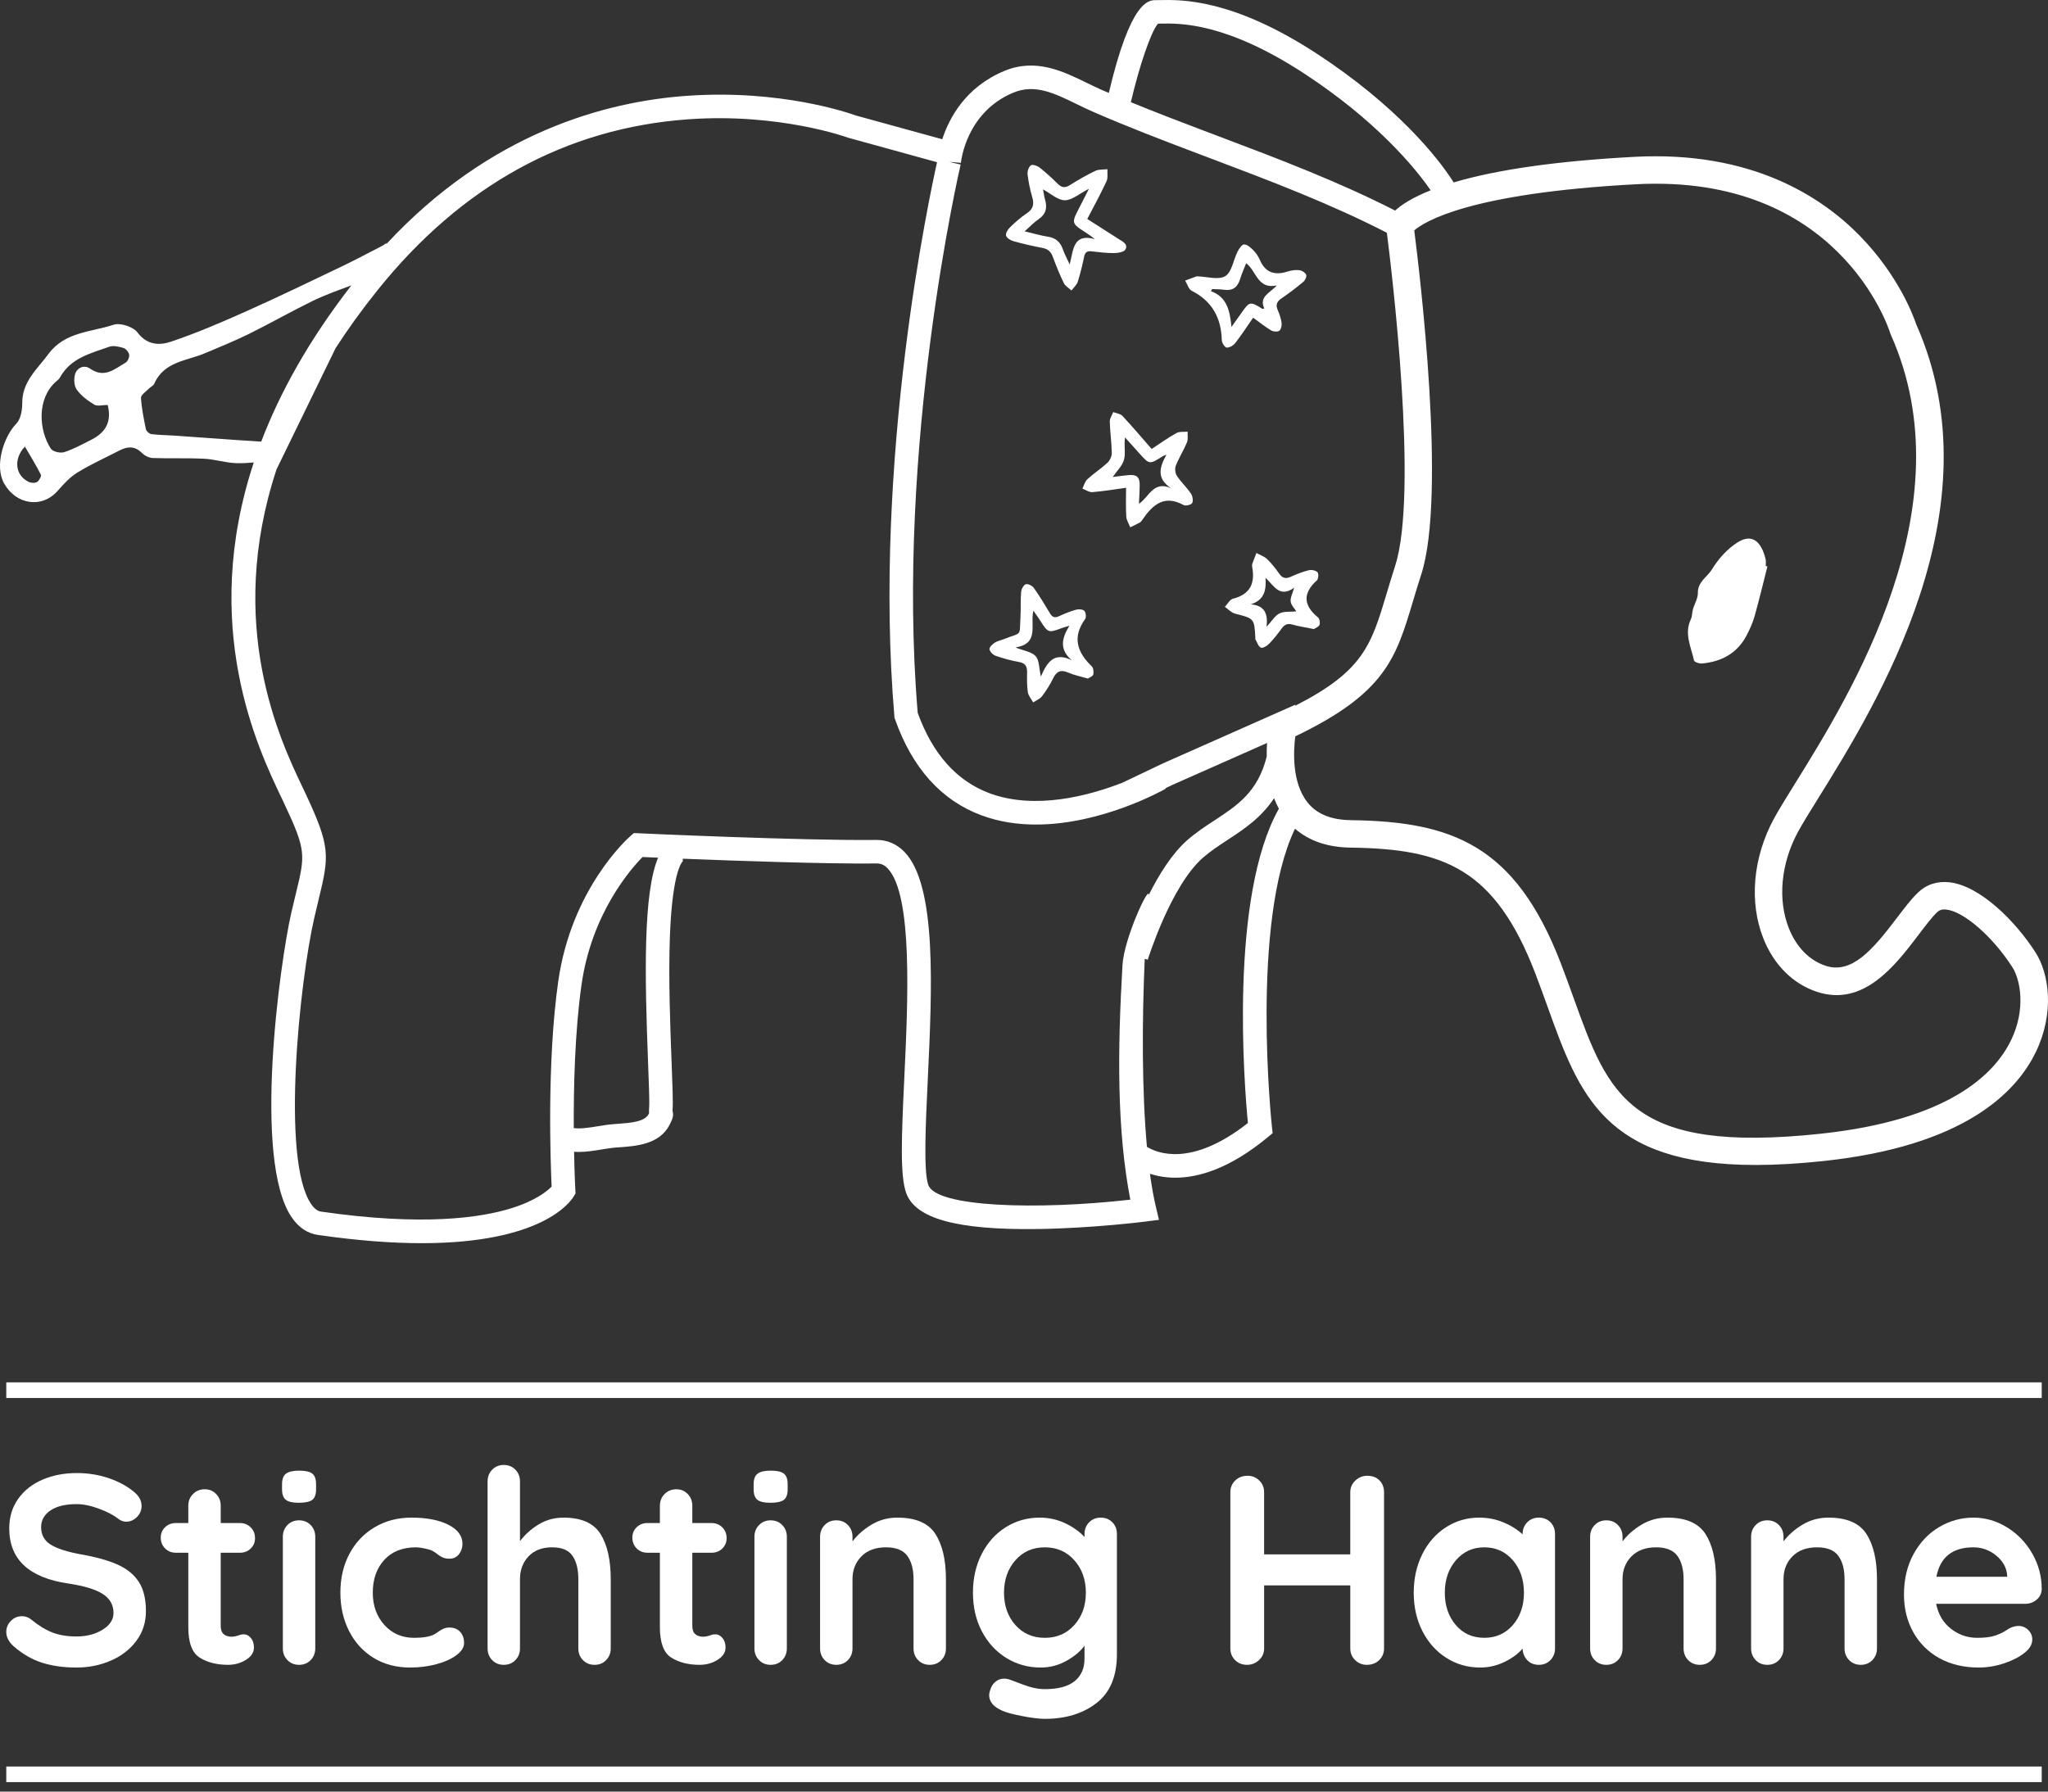
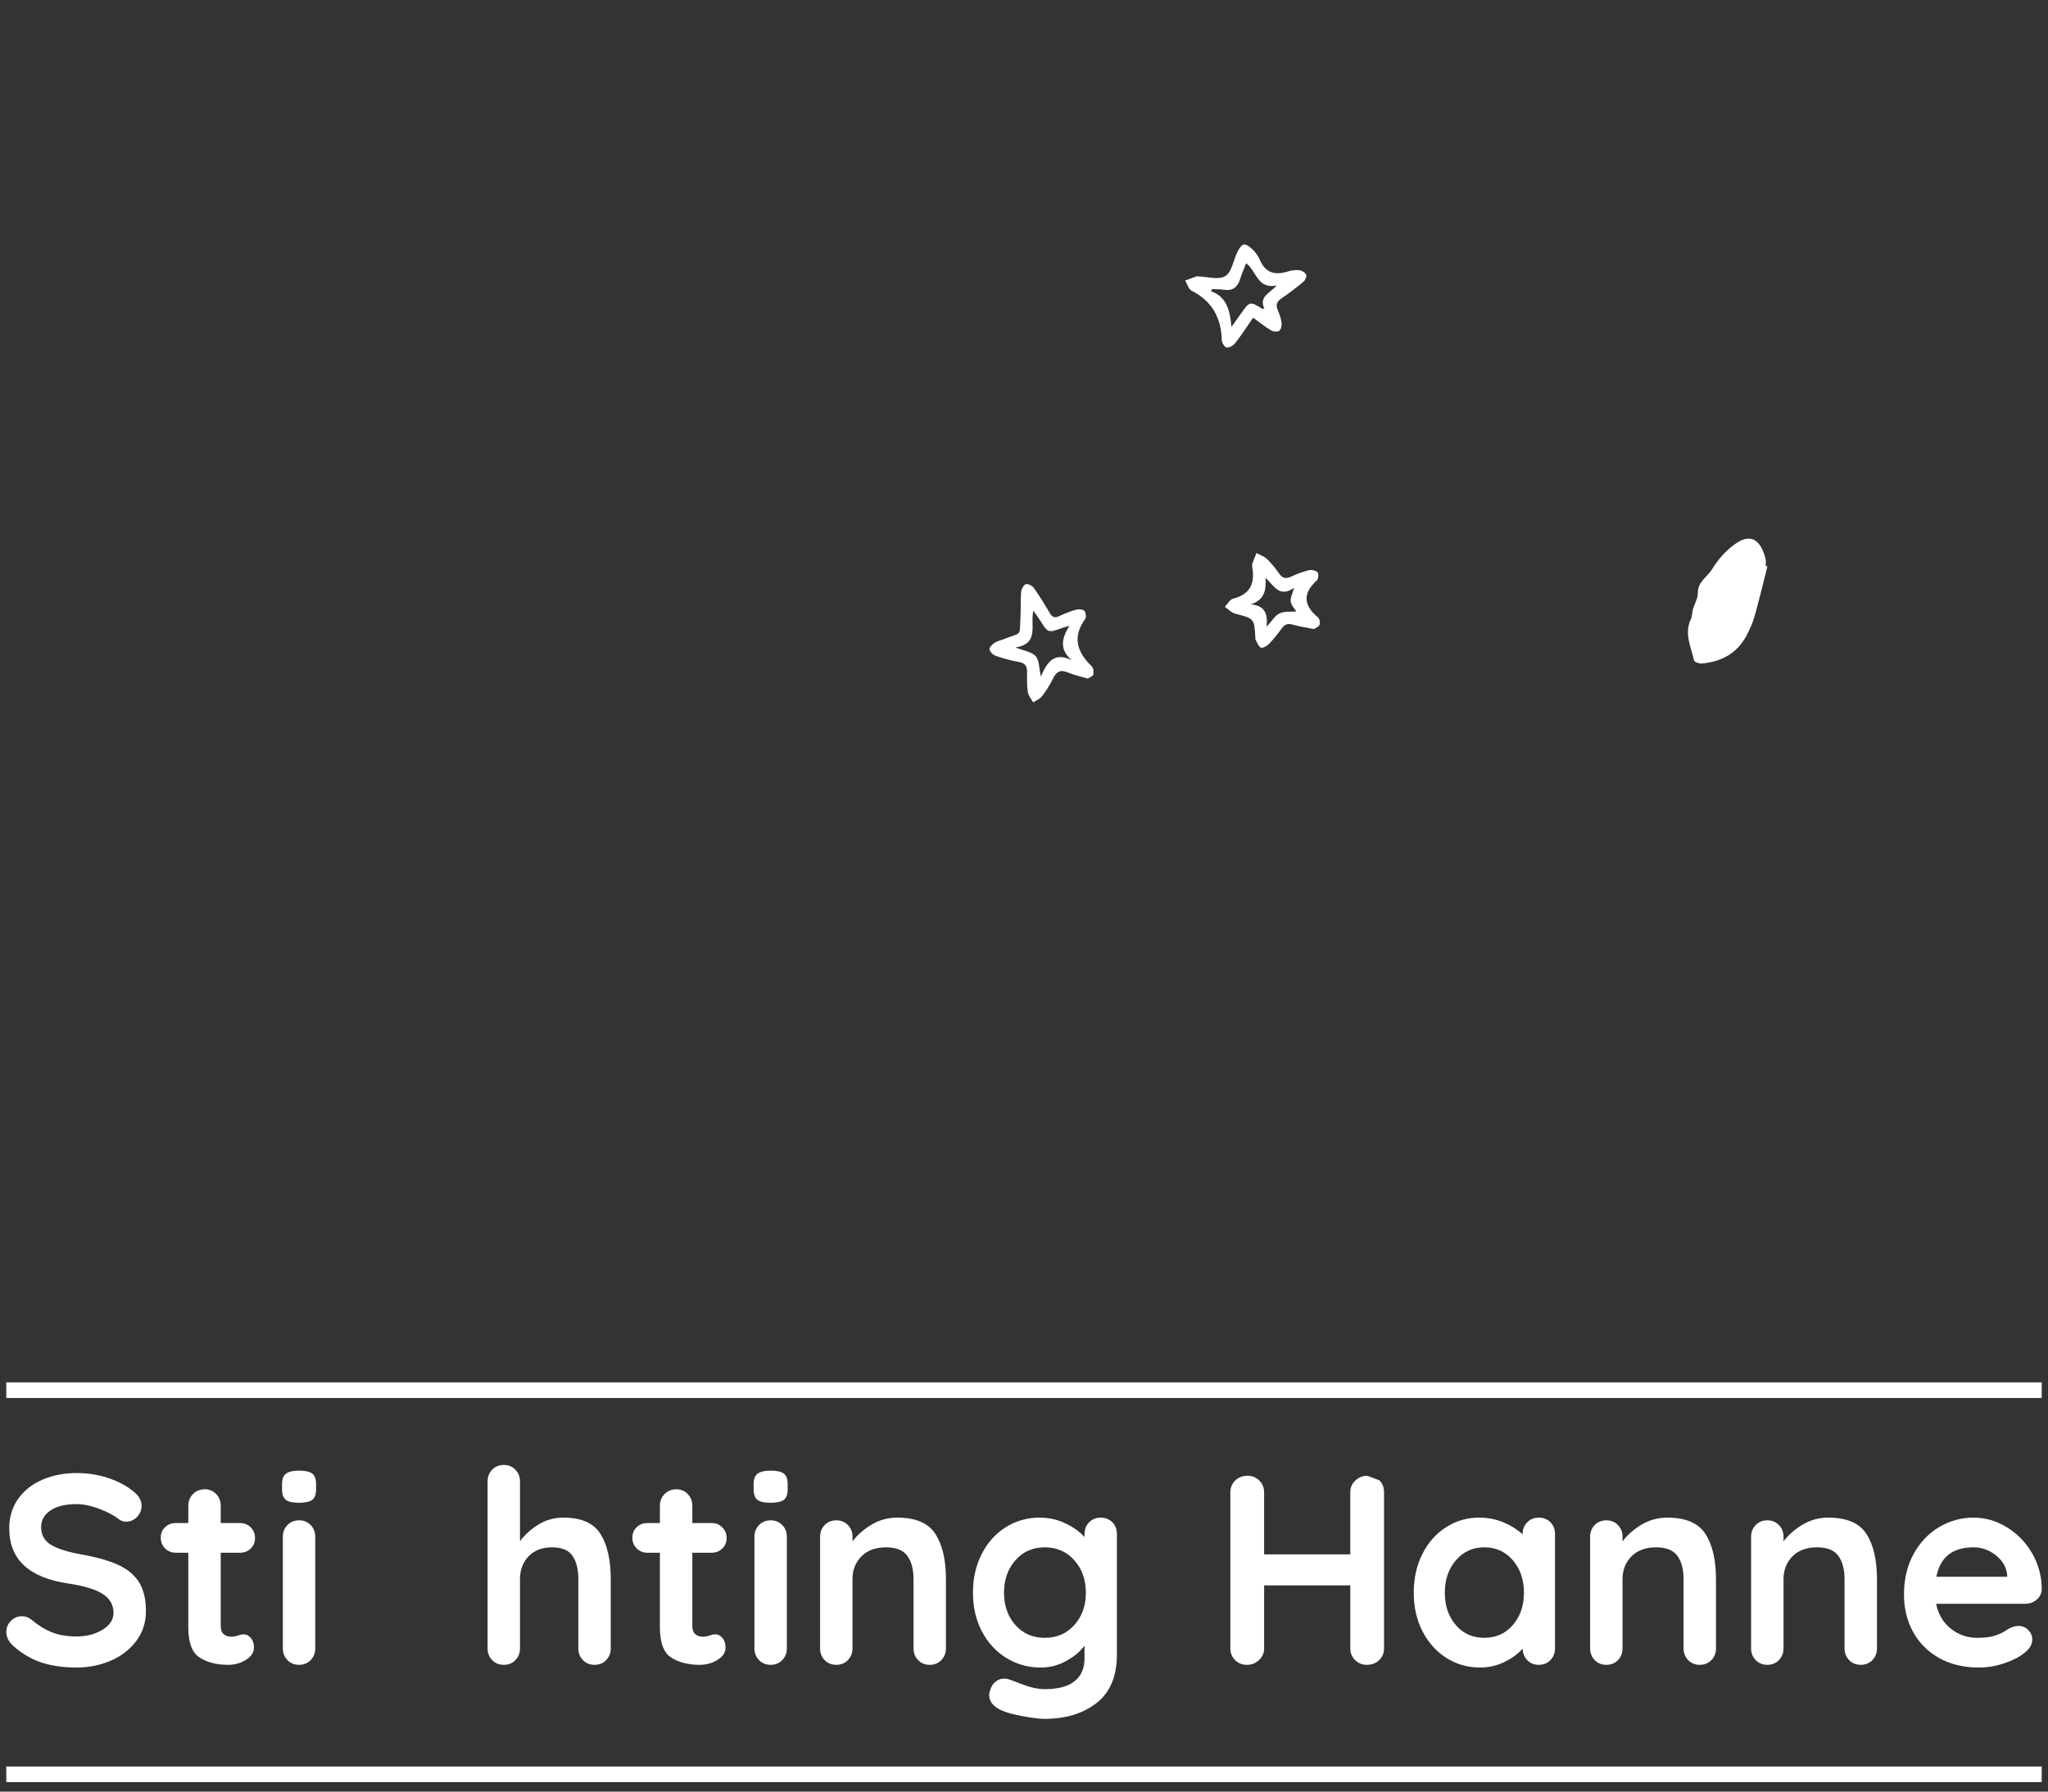
<svg xmlns="http://www.w3.org/2000/svg" width="112" height="98" viewBox="0 0 112 98" fill="none">
  <rect x="0" y="0" width="112" height="98" fill="#333333" stroke="none" />
  <g clip-path="url(#clip0_313_198)">
    <path d="M2.293 90.948C1.741 90.771 1.224 90.47 0.742 90.047C0.476 89.81 0.343 89.549 0.343 89.264C0.343 89.037 0.426 88.838 0.594 88.665C0.761 88.493 0.963 88.406 1.2 88.406C1.386 88.406 1.554 88.466 1.702 88.584C2.095 88.909 2.479 89.145 2.854 89.293C3.228 89.441 3.671 89.515 4.183 89.515C4.735 89.515 5.21 89.391 5.609 89.145C6.008 88.899 6.207 88.594 6.207 88.229C6.207 87.786 6.01 87.439 5.616 87.188C5.222 86.937 4.597 86.747 3.74 86.619C1.584 86.304 0.506 85.299 0.506 83.605C0.506 82.984 0.668 82.445 0.993 81.987C1.318 81.529 1.761 81.18 2.322 80.938C2.884 80.697 3.509 80.576 4.198 80.576C4.819 80.576 5.402 80.67 5.949 80.857C6.495 81.044 6.951 81.29 7.315 81.596C7.6 81.822 7.743 82.083 7.743 82.379C7.743 82.605 7.66 82.805 7.492 82.977C7.325 83.15 7.128 83.236 6.901 83.236C6.754 83.236 6.621 83.191 6.503 83.103C6.246 82.896 5.89 82.706 5.432 82.534C4.974 82.362 4.563 82.275 4.198 82.275C3.578 82.275 3.098 82.391 2.758 82.623C2.418 82.854 2.249 83.157 2.249 83.531C2.249 83.954 2.423 84.275 2.773 84.491C3.122 84.708 3.671 84.885 4.42 85.023C5.267 85.171 5.944 85.361 6.451 85.592C6.958 85.823 7.34 86.138 7.596 86.537C7.852 86.936 7.98 87.466 7.98 88.126C7.98 88.746 7.805 89.29 7.455 89.758C7.106 90.226 6.64 90.586 6.06 90.837C5.478 91.088 4.853 91.214 4.184 91.214C3.474 91.214 2.844 91.125 2.293 90.948Z" fill="white" />
    <path d="M13.718 89.596C13.831 89.729 13.888 89.904 13.888 90.121C13.888 90.386 13.742 90.611 13.452 90.793C13.161 90.975 12.834 91.066 12.47 91.066C11.859 91.066 11.344 90.936 10.926 90.675C10.507 90.414 10.298 89.86 10.298 89.013V84.935H9.619C9.382 84.935 9.185 84.856 9.028 84.699C8.87 84.541 8.791 84.344 8.791 84.108C8.791 83.881 8.87 83.692 9.028 83.539C9.185 83.386 9.382 83.31 9.619 83.31H10.298V82.364C10.298 82.108 10.384 81.894 10.557 81.722C10.729 81.549 10.943 81.463 11.199 81.463C11.445 81.463 11.652 81.549 11.82 81.722C11.987 81.894 12.071 82.108 12.071 82.364V83.31H13.12C13.356 83.31 13.553 83.389 13.71 83.546C13.868 83.704 13.947 83.901 13.947 84.137C13.947 84.364 13.868 84.553 13.71 84.706C13.553 84.859 13.356 84.935 13.12 84.935H12.071V88.939C12.071 89.145 12.125 89.296 12.233 89.389C12.342 89.483 12.489 89.529 12.677 89.529C12.755 89.529 12.863 89.51 13.002 89.471C13.12 89.421 13.233 89.397 13.341 89.397C13.479 89.397 13.605 89.463 13.718 89.596Z" fill="white" />
    <path d="M15.631 82.039C15.493 81.931 15.424 81.739 15.424 81.463V81.182C15.424 80.907 15.498 80.715 15.645 80.606C15.793 80.498 16.029 80.444 16.355 80.444C16.699 80.444 16.94 80.498 17.078 80.606C17.216 80.715 17.285 80.907 17.285 81.182V81.463C17.285 81.749 17.213 81.943 17.071 82.047C16.928 82.15 16.684 82.202 16.34 82.202C16.005 82.202 15.768 82.148 15.631 82.039ZM16.99 90.808C16.822 90.98 16.61 91.066 16.355 91.066C16.098 91.066 15.887 90.98 15.719 90.808C15.552 90.636 15.468 90.421 15.468 90.165V84.063C15.468 83.807 15.552 83.593 15.719 83.42C15.887 83.248 16.098 83.162 16.355 83.162C16.611 83.162 16.822 83.248 16.99 83.42C17.157 83.593 17.241 83.807 17.241 84.063V90.165C17.241 90.421 17.157 90.636 16.99 90.808Z" fill="white" />
-     <path d="M24.523 83.406C25.035 83.667 25.291 84.014 25.291 84.447C25.291 84.664 25.227 84.854 25.099 85.016C24.971 85.178 24.804 85.26 24.597 85.26C24.439 85.26 24.311 85.238 24.213 85.194C24.114 85.149 24.018 85.09 23.925 85.016C23.831 84.942 23.74 84.881 23.651 84.832C23.553 84.782 23.408 84.738 23.216 84.699C23.024 84.659 22.869 84.639 22.75 84.639C22.012 84.639 21.433 84.869 21.015 85.326C20.596 85.784 20.387 86.383 20.387 87.122C20.387 87.831 20.599 88.419 21.022 88.887C21.445 89.355 21.987 89.589 22.647 89.589C23.13 89.589 23.489 89.529 23.725 89.411C23.785 89.382 23.866 89.33 23.969 89.256C24.073 89.182 24.169 89.126 24.257 89.087C24.346 89.047 24.454 89.027 24.582 89.027C24.828 89.027 25.023 89.106 25.166 89.264C25.308 89.421 25.38 89.623 25.38 89.869C25.38 90.106 25.242 90.327 24.966 90.534C24.691 90.741 24.326 90.906 23.873 91.029C23.42 91.152 22.938 91.214 22.426 91.214C21.667 91.214 21 91.037 20.424 90.682C19.848 90.327 19.402 89.837 19.087 89.212C18.772 88.587 18.615 87.89 18.615 87.122C18.615 86.324 18.779 85.615 19.11 84.994C19.439 84.374 19.9 83.889 20.491 83.539C21.081 83.189 21.751 83.014 22.499 83.014C23.336 83.014 24.011 83.145 24.523 83.406Z" fill="white" />
    <path d="M32.839 83.908C33.213 84.504 33.4 85.329 33.4 86.383V90.165C33.4 90.421 33.316 90.635 33.149 90.808C32.982 90.98 32.77 91.066 32.514 91.066C32.258 91.066 32.046 90.98 31.879 90.808C31.711 90.636 31.628 90.421 31.628 90.165V86.383C31.628 85.841 31.522 85.415 31.31 85.105C31.098 84.794 30.727 84.639 30.195 84.639C29.643 84.639 29.213 84.805 28.903 85.134C28.592 85.464 28.437 85.88 28.437 86.383V90.165C28.437 90.421 28.354 90.635 28.186 90.808C28.019 90.98 27.807 91.066 27.551 91.066C27.295 91.066 27.083 90.98 26.916 90.808C26.748 90.636 26.665 90.421 26.665 90.165V81.035C26.665 80.779 26.748 80.565 26.916 80.392C27.083 80.22 27.295 80.133 27.551 80.133C27.807 80.133 28.019 80.22 28.186 80.392C28.354 80.564 28.437 80.779 28.437 81.035V84.3C28.703 83.945 29.04 83.642 29.449 83.391C29.858 83.14 30.313 83.014 30.815 83.014C31.79 83.014 32.465 83.312 32.839 83.908Z" fill="white" />
    <path d="M39.508 89.596C39.621 89.729 39.678 89.904 39.678 90.121C39.678 90.386 39.533 90.611 39.242 90.793C38.952 90.975 38.624 91.066 38.26 91.066C37.649 91.066 37.135 90.936 36.716 90.675C36.298 90.414 36.088 89.86 36.088 89.013V84.935H35.409C35.173 84.935 34.975 84.856 34.818 84.699C34.661 84.541 34.582 84.344 34.582 84.108C34.582 83.881 34.661 83.692 34.818 83.539C34.975 83.386 35.173 83.31 35.409 83.31H36.088V82.364C36.088 82.108 36.175 81.894 36.347 81.722C36.519 81.549 36.733 81.463 36.99 81.463C37.236 81.463 37.442 81.549 37.61 81.722C37.777 81.894 37.861 82.108 37.861 82.364V83.31H38.91C39.146 83.31 39.343 83.389 39.501 83.546C39.658 83.704 39.737 83.901 39.737 84.137C39.737 84.364 39.658 84.553 39.501 84.706C39.343 84.859 39.146 84.935 38.91 84.935H37.861V88.939C37.861 89.145 37.915 89.296 38.024 89.389C38.132 89.483 38.28 89.529 38.467 89.529C38.545 89.529 38.654 89.51 38.792 89.471C38.91 89.421 39.023 89.397 39.131 89.397C39.269 89.397 39.395 89.463 39.508 89.596Z" fill="white" />
    <path d="M41.421 82.039C41.283 81.931 41.214 81.739 41.214 81.463V81.182C41.214 80.907 41.288 80.715 41.436 80.606C41.584 80.498 41.82 80.444 42.145 80.444C42.489 80.444 42.731 80.498 42.868 80.606C43.006 80.715 43.075 80.907 43.075 81.182V81.463C43.075 81.749 43.004 81.943 42.861 82.047C42.718 82.15 42.474 82.202 42.13 82.202C41.795 82.202 41.559 82.148 41.421 82.039ZM42.78 90.808C42.612 90.98 42.401 91.066 42.145 91.066C41.888 91.066 41.677 90.98 41.51 90.808C41.342 90.636 41.258 90.421 41.258 90.165V84.063C41.258 83.807 41.342 83.593 41.51 83.42C41.677 83.248 41.889 83.162 42.145 83.162C42.401 83.162 42.612 83.248 42.78 83.42C42.947 83.593 43.031 83.807 43.031 84.063V90.165C43.031 90.421 42.947 90.636 42.78 90.808Z" fill="white" />
    <path d="M51.155 83.908C51.539 84.504 51.731 85.329 51.731 86.383V90.165C51.731 90.421 51.648 90.635 51.48 90.808C51.313 90.98 51.101 91.066 50.845 91.066C50.589 91.066 50.377 90.98 50.21 90.808C50.042 90.636 49.959 90.421 49.959 90.165V86.383C49.959 85.841 49.846 85.415 49.619 85.105C49.392 84.794 49.004 84.639 48.452 84.639C47.881 84.639 47.433 84.805 47.108 85.134C46.783 85.464 46.621 85.88 46.621 86.383V90.165C46.621 90.421 46.537 90.635 46.37 90.808C46.202 90.98 45.99 91.066 45.734 91.066C45.478 91.066 45.267 90.98 45.099 90.808C44.932 90.636 44.848 90.421 44.848 90.165V84.063C44.848 83.807 44.932 83.593 45.099 83.42C45.267 83.248 45.478 83.162 45.734 83.162C45.99 83.162 46.202 83.248 46.37 83.42C46.537 83.593 46.621 83.807 46.621 84.063V84.314C46.886 83.96 47.234 83.655 47.662 83.398C48.09 83.142 48.56 83.014 49.072 83.014C50.077 83.014 50.771 83.312 51.155 83.908Z" fill="white" />
    <path d="M60.83 83.266C60.997 83.433 61.081 83.65 61.081 83.915V90.49C61.081 91.692 60.709 92.581 59.966 93.156C59.222 93.733 58.279 94.021 57.137 94.021C56.842 94.021 56.436 93.972 55.919 93.873C55.402 93.775 55.035 93.676 54.818 93.578C54.336 93.371 54.094 93.085 54.094 92.721C54.094 92.652 54.109 92.573 54.139 92.484C54.198 92.268 54.298 92.103 54.441 91.99C54.584 91.876 54.739 91.82 54.907 91.82C55.005 91.82 55.099 91.835 55.187 91.864C55.227 91.874 55.47 91.965 55.919 92.137C56.367 92.31 56.773 92.396 57.137 92.396C57.866 92.396 58.41 92.251 58.769 91.96C59.129 91.669 59.309 91.258 59.309 90.727V90.017C59.092 90.323 58.764 90.599 58.326 90.845C57.888 91.091 57.418 91.214 56.916 91.214C56.226 91.214 55.599 91.04 55.032 90.69C54.466 90.34 54.021 89.855 53.696 89.235C53.371 88.614 53.208 87.91 53.208 87.122C53.208 86.334 53.368 85.627 53.688 85.002C54.008 84.376 54.446 83.889 55.003 83.539C55.559 83.189 56.177 83.014 56.856 83.014C57.359 83.014 57.826 83.118 58.26 83.325C58.693 83.531 59.043 83.783 59.309 84.078V83.915C59.309 83.659 59.392 83.445 59.56 83.273C59.727 83.1 59.939 83.014 60.195 83.014C60.451 83.014 60.663 83.098 60.83 83.266ZM58.755 88.887C59.173 88.419 59.383 87.831 59.383 87.122C59.383 86.412 59.173 85.821 58.755 85.349C58.336 84.876 57.797 84.639 57.137 84.639C56.477 84.639 55.941 84.876 55.527 85.349C55.114 85.821 54.907 86.412 54.907 87.122C54.907 87.831 55.114 88.419 55.527 88.887C55.941 89.355 56.477 89.589 57.137 89.589C57.797 89.589 58.336 89.355 58.755 88.887Z" fill="white" />
-     <path d="M75.439 80.975C75.606 81.143 75.69 81.36 75.69 81.626V90.165C75.69 90.421 75.601 90.635 75.424 90.808C75.247 90.98 75.02 91.066 74.745 91.066C74.498 91.066 74.287 90.98 74.109 90.808C73.932 90.635 73.844 90.421 73.844 90.165V86.722H69.132V90.165C69.132 90.421 69.038 90.635 68.851 90.808C68.664 90.98 68.447 91.066 68.201 91.066C67.935 91.066 67.716 90.98 67.543 90.808C67.371 90.635 67.285 90.421 67.285 90.165V81.626C67.285 81.369 67.374 81.156 67.551 80.983C67.728 80.811 67.954 80.724 68.23 80.724C68.476 80.724 68.688 80.811 68.865 80.983C69.043 81.155 69.131 81.369 69.131 81.626V85.024H73.843V81.626C73.843 81.369 73.937 81.156 74.124 80.983C74.311 80.811 74.528 80.724 74.774 80.724C75.05 80.724 75.271 80.808 75.439 80.975Z" fill="white" />
+     <path d="M75.439 80.975C75.606 81.143 75.69 81.36 75.69 81.626V90.165C75.69 90.421 75.601 90.635 75.424 90.808C75.247 90.98 75.02 91.066 74.745 91.066C74.498 91.066 74.287 90.98 74.109 90.808C73.932 90.635 73.844 90.421 73.844 90.165V86.722H69.132V90.165C69.132 90.421 69.038 90.635 68.851 90.808C68.664 90.98 68.447 91.066 68.201 91.066C67.935 91.066 67.716 90.98 67.543 90.808C67.371 90.635 67.285 90.421 67.285 90.165V81.626C67.285 81.369 67.374 81.156 67.551 80.983C67.728 80.811 67.954 80.724 68.23 80.724C68.476 80.724 68.688 80.811 68.865 80.983C69.043 81.155 69.131 81.369 69.131 81.626V85.024H73.843V81.626C73.843 81.369 73.937 81.156 74.124 80.983C74.311 80.811 74.528 80.724 74.774 80.724Z" fill="white" />
    <path d="M84.789 83.265C84.956 83.433 85.04 83.65 85.04 83.915V90.165C85.04 90.421 84.956 90.635 84.789 90.808C84.621 90.98 84.409 91.066 84.154 91.066C83.897 91.066 83.688 90.983 83.526 90.815C83.363 90.648 83.277 90.436 83.267 90.18C83.021 90.465 82.689 90.709 82.27 90.911C81.851 91.113 81.411 91.214 80.948 91.214C80.269 91.214 79.653 91.039 79.102 90.689C78.55 90.34 78.114 89.855 77.794 89.234C77.474 88.614 77.314 87.91 77.314 87.122C77.314 86.334 77.472 85.627 77.787 85.002C78.102 84.376 78.533 83.889 79.08 83.539C79.626 83.189 80.229 83.014 80.889 83.014C81.362 83.014 81.805 83.1 82.219 83.273C82.632 83.445 82.981 83.664 83.267 83.93V83.915C83.267 83.659 83.351 83.445 83.518 83.273C83.686 83.1 83.897 83.014 84.154 83.014C84.409 83.014 84.621 83.098 84.789 83.265ZM82.736 88.887C83.139 88.419 83.341 87.831 83.341 87.121C83.341 86.412 83.139 85.821 82.736 85.348C82.332 84.876 81.81 84.639 81.17 84.639C80.54 84.639 80.022 84.876 79.619 85.348C79.215 85.821 79.013 86.412 79.013 87.121C79.013 87.831 79.213 88.419 79.612 88.887C80.01 89.355 80.53 89.588 81.17 89.588C81.81 89.589 82.332 89.355 82.736 88.887Z" fill="white" />
    <path d="M93.267 83.908C93.651 84.504 93.843 85.329 93.843 86.383V90.165C93.843 90.421 93.759 90.635 93.592 90.808C93.424 90.98 93.213 91.066 92.957 91.066C92.701 91.066 92.489 90.98 92.322 90.808C92.154 90.636 92.071 90.421 92.071 90.165V86.383C92.071 85.841 91.957 85.415 91.731 85.105C91.504 84.794 91.115 84.639 90.564 84.639C89.993 84.639 89.545 84.805 89.22 85.134C88.895 85.464 88.732 85.88 88.732 86.383V90.165C88.732 90.421 88.649 90.635 88.481 90.808C88.314 90.98 88.102 91.066 87.846 91.066C87.59 91.066 87.378 90.98 87.211 90.808C87.043 90.636 86.96 90.421 86.96 90.165V84.063C86.96 83.807 87.043 83.593 87.211 83.42C87.378 83.248 87.59 83.162 87.846 83.162C88.102 83.162 88.314 83.248 88.481 83.42C88.649 83.593 88.732 83.807 88.732 84.063V84.314C88.998 83.96 89.345 83.655 89.773 83.398C90.202 83.142 90.672 83.014 91.184 83.014C92.189 83.014 92.883 83.312 93.267 83.908Z" fill="white" />
    <path d="M102.07 83.908C102.455 84.504 102.647 85.329 102.647 86.383V90.165C102.647 90.421 102.563 90.635 102.395 90.808C102.228 90.98 102.016 91.066 101.76 91.066C101.504 91.066 101.293 90.98 101.125 90.808C100.958 90.636 100.874 90.421 100.874 90.165V86.383C100.874 85.841 100.761 85.415 100.534 85.105C100.308 84.794 99.919 84.639 99.368 84.639C98.796 84.639 98.348 84.805 98.023 85.134C97.698 85.464 97.536 85.88 97.536 86.383V90.165C97.536 90.421 97.452 90.635 97.285 90.808C97.117 90.98 96.906 91.066 96.65 91.066C96.394 91.066 96.182 90.98 96.015 90.808C95.847 90.636 95.763 90.421 95.763 90.165V84.063C95.763 83.807 95.847 83.593 96.015 83.42C96.182 83.248 96.394 83.162 96.65 83.162C96.906 83.162 97.117 83.248 97.285 83.42C97.452 83.593 97.536 83.807 97.536 84.063V84.314C97.802 83.96 98.149 83.655 98.577 83.398C99.006 83.142 99.476 83.014 99.988 83.014C100.992 83.014 101.687 83.312 102.07 83.908Z" fill="white" />
    <path d="M111.376 87.506C111.199 87.653 110.992 87.727 110.756 87.727H105.882C106 88.308 106.27 88.764 106.694 89.094C107.117 89.424 107.595 89.589 108.127 89.589C108.531 89.589 108.846 89.552 109.072 89.478C109.299 89.404 109.478 89.325 109.611 89.242C109.744 89.158 109.835 89.101 109.885 89.072C110.062 88.983 110.229 88.939 110.387 88.939C110.594 88.939 110.771 89.013 110.919 89.16C111.066 89.308 111.14 89.48 111.14 89.677C111.14 89.943 111.002 90.185 110.727 90.401C110.451 90.628 110.081 90.82 109.619 90.977C109.156 91.135 108.688 91.214 108.215 91.214C107.388 91.214 106.667 91.041 106.051 90.697C105.436 90.352 104.961 89.877 104.626 89.271C104.291 88.665 104.124 87.983 104.124 87.225C104.124 86.378 104.301 85.634 104.655 84.994C105.01 84.354 105.478 83.864 106.059 83.524C106.64 83.184 107.26 83.014 107.92 83.014C108.57 83.014 109.183 83.191 109.759 83.546C110.335 83.901 110.795 84.378 111.14 84.979C111.484 85.58 111.657 86.23 111.657 86.929C111.647 87.166 111.553 87.358 111.376 87.506ZM105.896 86.25H109.766V86.146C109.726 85.733 109.524 85.378 109.16 85.083C108.796 84.787 108.382 84.639 107.92 84.639C106.777 84.639 106.103 85.177 105.896 86.25Z" fill="white" />
    <path d="M111.657 75.615H0.343V76.47H111.657V75.615Z" fill="white" />
    <path d="M111.657 96.627H0.343V97.481H111.657V96.627Z" fill="white" />
-     <path d="M55.407 13.188C55.933 13.335 56.468 13.459 57.006 13.56C57.312 13.618 57.476 13.77 57.581 14.059C57.758 14.544 57.953 15.026 58.18 15.49C58.26 15.652 58.455 15.758 58.597 15.89C58.715 15.733 58.882 15.591 58.939 15.414C59.083 14.966 59.192 14.505 59.288 14.043C59.339 13.795 59.457 13.72 59.698 13.748C60.106 13.795 60.517 13.847 60.926 13.843C61.141 13.841 61.468 13.789 61.544 13.649C61.709 13.351 61.391 13.212 61.177 13.075C60.617 12.714 60.054 12.356 59.461 11.978C59.828 11.269 60.193 10.604 60.512 9.918C60.6 9.73 60.55 9.478 60.563 9.256C60.341 9.282 60.093 9.254 59.901 9.346C59.422 9.575 58.958 9.842 58.508 10.126C58.237 10.298 58.053 10.264 57.834 10.044C57.523 9.732 57.195 9.433 56.848 9.162C56.724 9.065 56.458 8.979 56.374 9.042C56.254 9.132 56.176 9.374 56.195 9.537C56.245 9.958 56.333 10.38 56.452 10.787C56.564 11.174 56.5 11.441 56.148 11.672C55.82 11.889 55.521 12.158 55.237 12.431C55.119 12.545 54.989 12.75 55.017 12.88C55.044 13.008 55.252 13.145 55.407 13.188ZM56.794 11.993C57.201 11.718 57.282 11.367 57.153 10.923C57.099 10.736 57.076 10.54 57.04 10.359C57.461 10.585 57.847 10.955 58.232 10.954C58.631 10.953 59.029 10.592 59.552 10.325C59.289 10.843 59.085 11.243 58.882 11.642C58.64 12.118 58.673 12.256 59.111 12.546C59.349 12.703 59.593 12.852 59.874 13.079C58.681 12.752 58.71 13.649 58.498 14.464C58.339 14.116 58.213 13.89 58.13 13.649C57.993 13.253 57.753 13.017 57.322 12.95C56.921 12.888 56.528 12.77 56.036 12.654C56.33 12.395 56.542 12.164 56.794 11.993Z" fill="white" />
-     <path d="M60.88 22.541C60.813 22.712 60.687 22.885 60.691 23.055C60.707 23.632 60.791 24.208 60.8 24.785C60.803 24.964 60.694 25.192 60.56 25.316C60.216 25.636 59.814 25.894 59.467 26.212C59.331 26.336 59.282 26.553 59.193 26.728C59.376 26.796 59.564 26.934 59.739 26.92C60.356 26.869 60.969 26.765 61.582 26.682C61.582 27.232 61.561 27.746 61.593 28.257C61.605 28.456 61.734 28.648 61.81 28.843C61.989 28.755 62.171 28.674 62.343 28.576C62.405 28.541 62.449 28.468 62.492 28.405C63.047 27.598 63.681 27.049 64.731 27.627C64.842 27.689 65.154 27.61 65.199 27.513C65.264 27.378 65.22 27.129 65.127 26.994C64.897 26.656 64.588 26.371 64.362 26.03C64.269 25.889 64.239 25.632 64.301 25.475C64.474 25.038 64.73 24.634 64.911 24.2C64.982 24.028 64.94 23.81 64.949 23.613C64.743 23.634 64.503 23.595 64.337 23.688C63.875 23.944 63.445 24.256 62.982 24.558C62.432 23.931 61.922 23.327 61.383 22.75C61.27 22.629 61.05 22.608 60.88 22.541ZM61.528 23.93C61.794 24.228 62.06 24.526 62.328 24.822C62.856 25.407 62.868 25.407 63.535 24.987C63.598 24.947 63.663 24.911 63.789 24.875C63.423 25.531 63.219 26.159 64.035 26.701C63.072 26.281 62.854 27.178 62.286 27.556C62.303 27.177 62.325 26.868 62.328 26.558C62.333 26.099 62.173 25.948 61.724 25.988C61.426 26.014 61.13 26.058 60.852 26.091C61.073 25.768 61.38 25.482 61.471 25.139C61.567 24.781 61.455 24.368 61.528 23.93Z" fill="white" />
    <path d="M54.444 35.869C54.86 36.014 55.289 36.135 55.723 36.21C56.072 36.27 56.172 36.449 56.169 36.769C56.164 37.134 56.155 37.505 56.21 37.863C56.241 38.06 56.4 38.236 56.502 38.422C56.665 38.312 56.87 38.235 56.983 38.087C57.213 37.785 57.421 37.459 57.586 37.118C57.772 36.734 57.994 36.609 58.409 36.788C58.741 36.932 59.105 37.002 59.496 37.117C59.594 37.048 59.769 36.989 59.789 36.897C59.82 36.756 59.797 36.536 59.703 36.446C58.9 35.672 58.63 34.849 59.344 33.861C59.414 33.765 59.386 33.501 59.301 33.415C59.214 33.326 58.988 33.311 58.848 33.35C58.526 33.44 58.214 33.569 57.91 33.708C57.684 33.811 57.55 33.766 57.424 33.555C57.143 33.083 56.859 32.613 56.542 32.166C56.456 32.044 56.225 31.922 56.104 31.956C55.985 31.989 55.859 32.214 55.845 32.365C55.804 32.804 55.834 33.249 55.809 33.69C55.742 34.873 55.926 34.55 54.902 34.959C54.732 35.027 54.542 35.06 54.393 35.159C54.268 35.241 54.094 35.411 54.112 35.512C54.137 35.65 54.302 35.82 54.444 35.869ZM56.512 33.401C56.669 33.628 56.793 33.797 56.905 33.974C57.314 34.62 57.335 34.627 58.078 34.353C58.171 34.319 58.268 34.295 58.483 34.229C58.053 34.925 57.929 35.53 58.612 36.116C57.642 35.634 57.258 36.233 56.923 37.007C56.819 36.549 56.84 36.121 56.637 35.892C56.423 35.651 55.995 35.6 55.536 35.417C56.857 35.199 56.327 34.202 56.512 33.401Z" fill="white" />
    <path d="M65.17 15.905C66.288 16.471 66.784 17.384 66.817 18.607C66.821 18.753 66.98 19.004 67.082 19.012C67.234 19.024 67.447 18.9 67.55 18.768C67.885 18.338 68.183 17.878 68.531 17.377C68.893 17.639 69.188 17.879 69.512 18.072C69.631 18.143 69.862 18.164 69.96 18.093C70.059 18.022 70.106 17.803 70.087 17.66C70.056 17.422 69.974 17.185 69.877 16.963C69.749 16.67 69.83 16.492 70.088 16.317C70.503 16.035 70.902 15.728 71.287 15.406C71.382 15.325 71.473 15.112 71.43 15.024C71.374 14.905 71.193 14.795 71.054 14.779C70.848 14.756 70.623 14.786 70.424 14.85C69.718 15.077 69.197 14.923 68.891 14.202C68.809 14.009 68.678 13.825 68.531 13.677C68.392 13.539 68.2 13.368 68.034 13.371C67.91 13.373 67.756 13.611 67.674 13.774C67.447 14.227 67.366 14.889 67.008 15.104C66.635 15.329 66.007 15.13 65.49 15.117C65.475 15.116 65.458 15.109 65.445 15.114C65.234 15.191 65.023 15.268 64.813 15.346C64.929 15.537 65 15.819 65.17 15.905ZM66.288 15.813C66.501 15.824 66.717 15.817 66.927 15.849C67.402 15.921 67.678 15.724 67.816 15.272C67.903 14.986 68.028 14.712 68.15 14.396C68.729 14.841 68.759 15.832 69.826 15.615C69.445 16.031 68.833 16.228 69.144 16.876C69.08 16.883 69.044 16.899 69.026 16.887C68.363 16.476 68.337 16.481 67.878 17.136C67.732 17.345 67.583 17.552 67.346 17.884C67.259 16.982 67.095 16.242 66.224 15.928C66.245 15.89 66.267 15.851 66.288 15.813Z" fill="white" />
    <path d="M69.966 31.391C69.763 31.106 69.547 30.824 69.296 30.583C69.139 30.432 68.908 30.358 68.711 30.249C68.634 30.448 68.553 30.646 68.483 30.848C68.464 30.902 68.472 30.97 68.482 31.029C68.641 31.914 68.365 32.512 67.432 32.748C67.256 32.793 67.132 33.04 66.984 33.194C67.169 33.321 67.337 33.512 67.54 33.565C68.59 33.836 68.593 33.823 68.651 34.882C68.653 34.912 68.643 34.949 68.656 34.972C68.748 35.132 68.812 35.356 68.952 35.426C69.047 35.473 69.286 35.337 69.398 35.222C69.652 34.961 69.877 34.67 70.094 34.376C70.249 34.167 70.406 34.086 70.675 34.163C71.04 34.267 71.419 34.321 71.853 34.41C71.941 34.349 72.117 34.292 72.159 34.182C72.203 34.07 72.167 33.847 72.081 33.776C71.281 33.115 71.228 32.459 72.017 31.746C72.102 31.669 72.123 31.376 72.051 31.303C71.952 31.202 71.723 31.154 71.575 31.191C71.237 31.274 70.907 31.405 70.589 31.549C70.322 31.669 70.141 31.636 69.966 31.391ZM70.584 32.902C70.609 33.103 70.795 33.284 70.893 33.445C70.578 33.474 70.235 33.428 69.974 33.553C69.724 33.672 69.559 33.969 69.266 34.285C69.35 33.556 69.152 33.118 68.398 33.058C69.162 32.819 69.252 32.264 69.208 31.605C69.668 32.031 69.968 32.724 70.774 32.149C70.687 32.462 70.558 32.692 70.584 32.902Z" fill="white" />
    <path d="M96.562 30.959C96.562 30.837 96.586 30.708 96.558 30.593C96.326 29.626 95.823 29.163 95.023 29.668C94.463 30.021 93.971 30.572 93.624 31.142C93.368 31.562 92.84 31.823 92.852 32.432C92.858 32.727 92.67 33.023 92.584 33.322C92.533 33.501 92.547 33.706 92.469 33.87C92.093 34.659 92.479 35.387 92.642 36.127C92.661 36.213 92.924 36.306 93.065 36.294C94.142 36.198 95.009 35.737 95.523 34.746C95.696 34.414 95.854 34.064 95.955 33.705C96.208 32.803 96.425 31.892 96.656 30.984C96.625 30.976 96.593 30.968 96.562 30.959Z" fill="white" />
-     <path d="M111.321 52.103C110.226 50.389 108.289 48.457 106.622 48.262C105.948 48.184 105.346 48.38 104.882 48.83C104.51 49.19 104.132 49.688 103.733 50.215C102.394 51.981 101.256 53.295 99.838 52.828C98.952 52.535 98.24 51.809 97.83 50.78C97.206 49.209 97.39 47.24 98.323 45.512C98.568 45.058 98.965 44.419 99.425 43.679C102.623 38.533 109.272 27.831 104.792 17.735C104.671 17.371 103.862 15.106 101.717 12.907C99.608 10.745 95.759 8.239 89.385 8.579C85.181 8.803 81.867 9.274 79.498 9.979C78.624 8.584 76.328 5.765 72.066 2.97C67.416 -0.079 64.613 -0.021 63.418 0.006C63.337 0.007 63.265 0.009 63.202 0.009C62.821 0.009 61.832 0.011 60.639 5.083C60.521 5.032 60.402 4.984 60.284 4.933C60.005 4.811 59.731 4.677 59.44 4.535C58.129 3.895 56.643 3.17 54.937 3.875C52.805 4.755 51.905 6.461 51.53 7.617L46.806 6.318C46.415 6.176 42.693 4.885 37.599 5.239C33.125 5.549 26.794 7.25 21.125 13.353L21.148 13.306C21.073 13.315 21.01 13.393 20.936 13.43C20.188 13.814 19.447 14.212 18.689 14.575C16.956 15.404 15.226 16.242 13.472 17.025C12.114 17.632 10.742 18.224 9.333 18.695C8.726 18.898 8.04 18.885 7.516 18.182C7.286 17.873 6.573 17.642 6.209 17.764C4.981 18.172 3.549 18.143 2.652 19.36C2.036 20.194 1.208 20.874 1.216 22.053C1.218 22.434 1.134 22.928 0.891 23.177C0.207 23.878 -0.321 25.484 0.228 26.451C0.889 27.615 2.304 27.831 3.171 26.83C3.49 26.462 3.84 26.088 4.249 25.838C4.981 25.39 5.77 25.035 6.535 24.64C6.979 24.41 7.379 24.389 7.768 24.782C7.912 24.928 8.155 25.046 8.357 25.054C9.292 25.087 10.23 25.046 11.165 25.093C11.745 25.122 12.318 25.309 12.899 25.334C13.218 25.347 13.541 25.326 13.878 25.297C10.92 34.25 14.104 40.931 15.372 43.592C15.435 43.724 15.493 43.846 15.546 43.958C16.751 46.528 16.697 46.75 16.181 48.876C16.106 49.186 16.022 49.532 15.931 49.925C15.326 52.563 13.793 63.437 15.955 66.592C16.334 67.145 16.814 67.468 17.382 67.55C19.604 67.871 21.482 68.002 23.067 68.002C29.628 68.001 31.189 65.759 31.375 65.445L31.474 65.278L31.463 65.082C31.462 65.06 31.419 64.25 31.395 63.003C31.478 63.008 31.562 63.012 31.645 63.012C32.066 63.012 32.48 62.945 32.87 62.881C33.16 62.834 33.434 62.789 33.704 62.769L33.831 62.76C34.784 62.693 36.09 62.602 36.627 61.507L36.658 61.444C36.761 61.233 36.86 61.034 36.778 60.768C36.778 60.749 36.78 60.726 36.782 60.697C36.813 60.303 36.778 59.397 36.729 58.145C36.654 56.191 36.55 53.516 36.635 51.219C36.775 47.477 37.355 47.084 37.38 47.069C37.373 47.073 37.356 47.079 37.339 47.079V46.971C40.296 47.089 45.187 47.262 47.941 47.232C47.944 47.232 47.948 47.232 47.952 47.232C48.182 47.232 48.363 47.313 48.538 47.495C49.93 48.938 49.654 54.761 49.452 59.012C49.297 62.267 49.219 64.309 49.556 65.254C50.057 66.66 52.336 67.287 56.733 67.228C59.725 67.187 62.552 66.831 62.671 66.816L63.381 66.725L63.216 66.029C63.087 65.487 62.979 64.873 62.887 64.206C63.264 64.328 63.727 64.42 64.274 64.42C65.54 64.42 67.248 63.931 69.33 62.206L69.597 61.985L69.559 61.64C69.546 61.523 68.371 50.447 70.82 45.329C71.587 45.996 72.602 46.348 73.859 46.364C78.938 46.434 81.745 47.481 83.963 53.248C84.205 53.879 84.427 54.496 84.642 55.094C86.353 59.85 87.745 63.724 96.013 63.724C97.126 63.724 98.364 63.654 99.743 63.506C107.349 62.691 110.249 59.807 111.342 57.53C112.364 55.403 112.067 53.272 111.321 52.103ZM2.028 26.363C1.922 26.432 1.711 26.424 1.584 26.366C0.839 26.022 0.712 25.113 1.362 24.429C1.665 24.95 1.973 25.444 2.233 25.962C2.275 26.047 2.142 26.289 2.028 26.363ZM6.869 19.835C6.273 20.184 5.708 20.71 4.931 20.166C4.613 19.943 4.232 20.099 4.115 20.443C4.026 20.701 4.046 21.101 4.195 21.31C4.435 21.646 4.798 21.916 5.158 22.134C5.325 22.236 5.605 22.151 5.89 22.151C6.109 23.036 5.824 23.642 4.955 24.075C4.479 24.312 4.007 24.576 3.504 24.734C3.296 24.8 2.885 24.704 2.78 24.543C2.11 23.508 2.014 21.8 3.062 20.873C3.139 20.806 3.23 20.741 3.276 20.655C3.855 19.585 4.953 19.332 5.967 18.969C6.195 18.887 6.504 18.959 6.753 19.035C6.888 19.075 7.043 19.262 7.064 19.402C7.085 19.538 6.986 19.767 6.869 19.835ZM63.329 1.295C63.365 1.294 63.404 1.293 63.445 1.292C64.522 1.269 67.045 1.216 71.361 4.047C75.207 6.568 77.364 9.13 78.238 10.41C77.227 10.812 76.638 11.205 76.297 11.519C73.187 9.93 69.895 8.682 66.702 7.476L65.789 7.131C64.507 6.646 63.169 6.133 61.843 5.59C62.317 3.559 62.962 1.693 63.329 1.295ZM51.909 8.853L52.55 8.907C52.552 8.879 52.809 6.144 55.427 5.064C56.599 4.581 57.654 5.095 58.876 5.692C59.166 5.833 59.466 5.979 59.77 6.112C61.618 6.919 63.532 7.652 65.333 8.334L66.248 8.68C69.453 9.89 72.759 11.144 75.844 12.732C76.093 14.676 77.59 26.962 76.296 30.956C76.124 31.489 75.979 31.974 75.839 32.442C74.99 35.284 74.564 36.7 70.836 38.603L70.838 38.548L63.591 41.76L61.377 42.816C59.553 43.526 56.609 44.322 54.107 43.387C52.319 42.719 51 41.241 50.187 38.993C48.965 24.382 52.499 9.153 52.535 9.001L51.909 8.853ZM13.068 24.078C11.886 23.997 10.705 23.909 9.524 23.827C9.108 23.798 8.689 23.799 8.276 23.746C8.163 23.732 8.001 23.586 7.979 23.476C7.861 22.909 7.745 22.336 7.71 21.76C7.701 21.605 7.974 21.429 8.126 21.271C8.223 21.17 8.383 21.105 8.434 20.989C8.975 19.763 10.227 19.744 11.236 19.311C12.03 18.97 12.835 18.651 13.609 18.268C14.774 17.692 15.905 17.045 17.073 16.474C17.745 16.145 18.456 15.892 19.159 15.631C19.177 15.624 19.195 15.619 19.214 15.613C16.881 18.62 15.306 21.481 14.286 24.155C13.869 24.13 13.467 24.105 13.068 24.078ZM35.444 58.194C35.487 59.312 35.525 60.277 35.499 60.597C35.491 60.711 35.489 60.807 35.495 60.892L35.472 60.94C35.261 61.369 34.453 61.426 33.741 61.476L33.612 61.485C33.284 61.509 32.968 61.56 32.662 61.611C32.185 61.688 31.755 61.756 31.378 61.706C31.366 59.448 31.438 56.432 31.801 53.87C32.355 49.952 34.507 47.52 35.14 46.878C35.334 46.887 35.624 46.899 35.989 46.915C35.167 48.885 35.257 53.366 35.444 58.194ZM50.768 64.821C50.499 64.068 50.62 61.529 50.737 59.073C50.973 54.091 51.242 48.444 49.465 46.602C49.044 46.166 48.506 45.933 47.926 45.945C43.853 45.99 35.012 45.584 34.923 45.58L34.665 45.568L34.47 45.738C34.339 45.853 31.246 48.608 30.527 53.69C29.9 58.114 30.109 63.657 30.167 64.904C29.939 65.142 29.318 65.666 27.977 66.087C26.29 66.616 23.115 67.078 17.566 66.276C17.493 66.265 17.269 66.233 17.017 65.864C15.351 63.434 16.393 53.669 17.186 50.212C17.274 49.825 17.357 49.485 17.431 49.18C18.012 46.788 18.07 46.309 16.711 43.411C16.658 43.297 16.598 43.172 16.534 43.037C15.331 40.514 12.315 34.185 15.123 25.674L18.352 19.045C19.023 18.006 19.786 16.945 20.653 15.865C25.238 10.148 30.951 7.006 37.634 6.526C42.64 6.167 46.348 7.52 46.385 7.534L51.245 8.873C50.861 10.582 47.721 25.164 48.912 39.185L48.919 39.267L48.947 39.345C49.891 42.014 51.477 43.78 53.662 44.594C54.64 44.959 55.658 45.103 56.657 45.103C60.251 45.102 63.576 43.241 63.753 43.14L63.739 43.114L64.129 42.928L69.293 40.64C69.278 40.864 69.269 41.114 69.273 41.383C68.792 43.315 67.672 44.053 66.416 44.876C65.921 45.2 65.41 45.535 64.935 45.951C64.093 46.69 63.375 47.848 62.818 48.962C62.867 48.348 61.471 51.312 61.385 52.796C61.113 57.511 61.078 61.803 61.814 65.622C56.694 66.201 51.2 66.032 50.768 64.821ZM68.245 61.429C65.125 63.884 63.243 63.056 62.723 62.73C62.445 59.671 62.451 55.862 62.603 52.448L62.767 52.498C62.78 52.458 64.03 48.456 65.783 46.919C66.191 46.562 66.642 46.266 67.121 45.952C68.01 45.37 68.961 44.745 69.676 43.663C69.751 43.858 69.837 44.05 69.939 44.236C67.222 49.062 68.045 59.353 68.245 61.429ZM109.989 56.88C109.061 58.813 106.503 61.272 99.584 62.013C89.132 63.132 87.973 59.915 86.055 54.585C85.838 53.98 85.612 53.355 85.364 52.709C82.866 46.211 79.4 44.938 73.879 44.863C72.793 44.848 72.017 44.531 71.507 43.894C70.628 42.797 70.74 41.028 70.836 40.278C75.772 37.911 76.343 35.996 77.277 32.872C77.415 32.412 77.557 31.936 77.725 31.419C79.118 27.115 77.629 14.837 77.342 12.603C77.883 12.132 80.347 10.565 89.465 10.079C100.495 9.491 103.261 17.87 103.373 18.227L103.405 18.311C107.593 27.69 101.215 37.953 98.15 42.886C97.658 43.679 97.269 44.305 97.002 44.799C95.86 46.913 95.648 49.357 96.435 51.335C97.011 52.784 98.053 53.82 99.368 54.254C101.917 55.094 103.658 52.799 104.929 51.123C105.293 50.642 105.636 50.189 105.926 49.908C106.024 49.813 106.162 49.72 106.448 49.754C107.411 49.866 108.996 51.254 110.055 52.912C110.478 53.572 110.808 55.174 109.989 56.88Z" fill="white" />
  </g>
  <defs>
    <clipPath id="clip0_313_198">
      <rect width="112" height="97.481" fill="white" />
    </clipPath>
  </defs>
</svg>